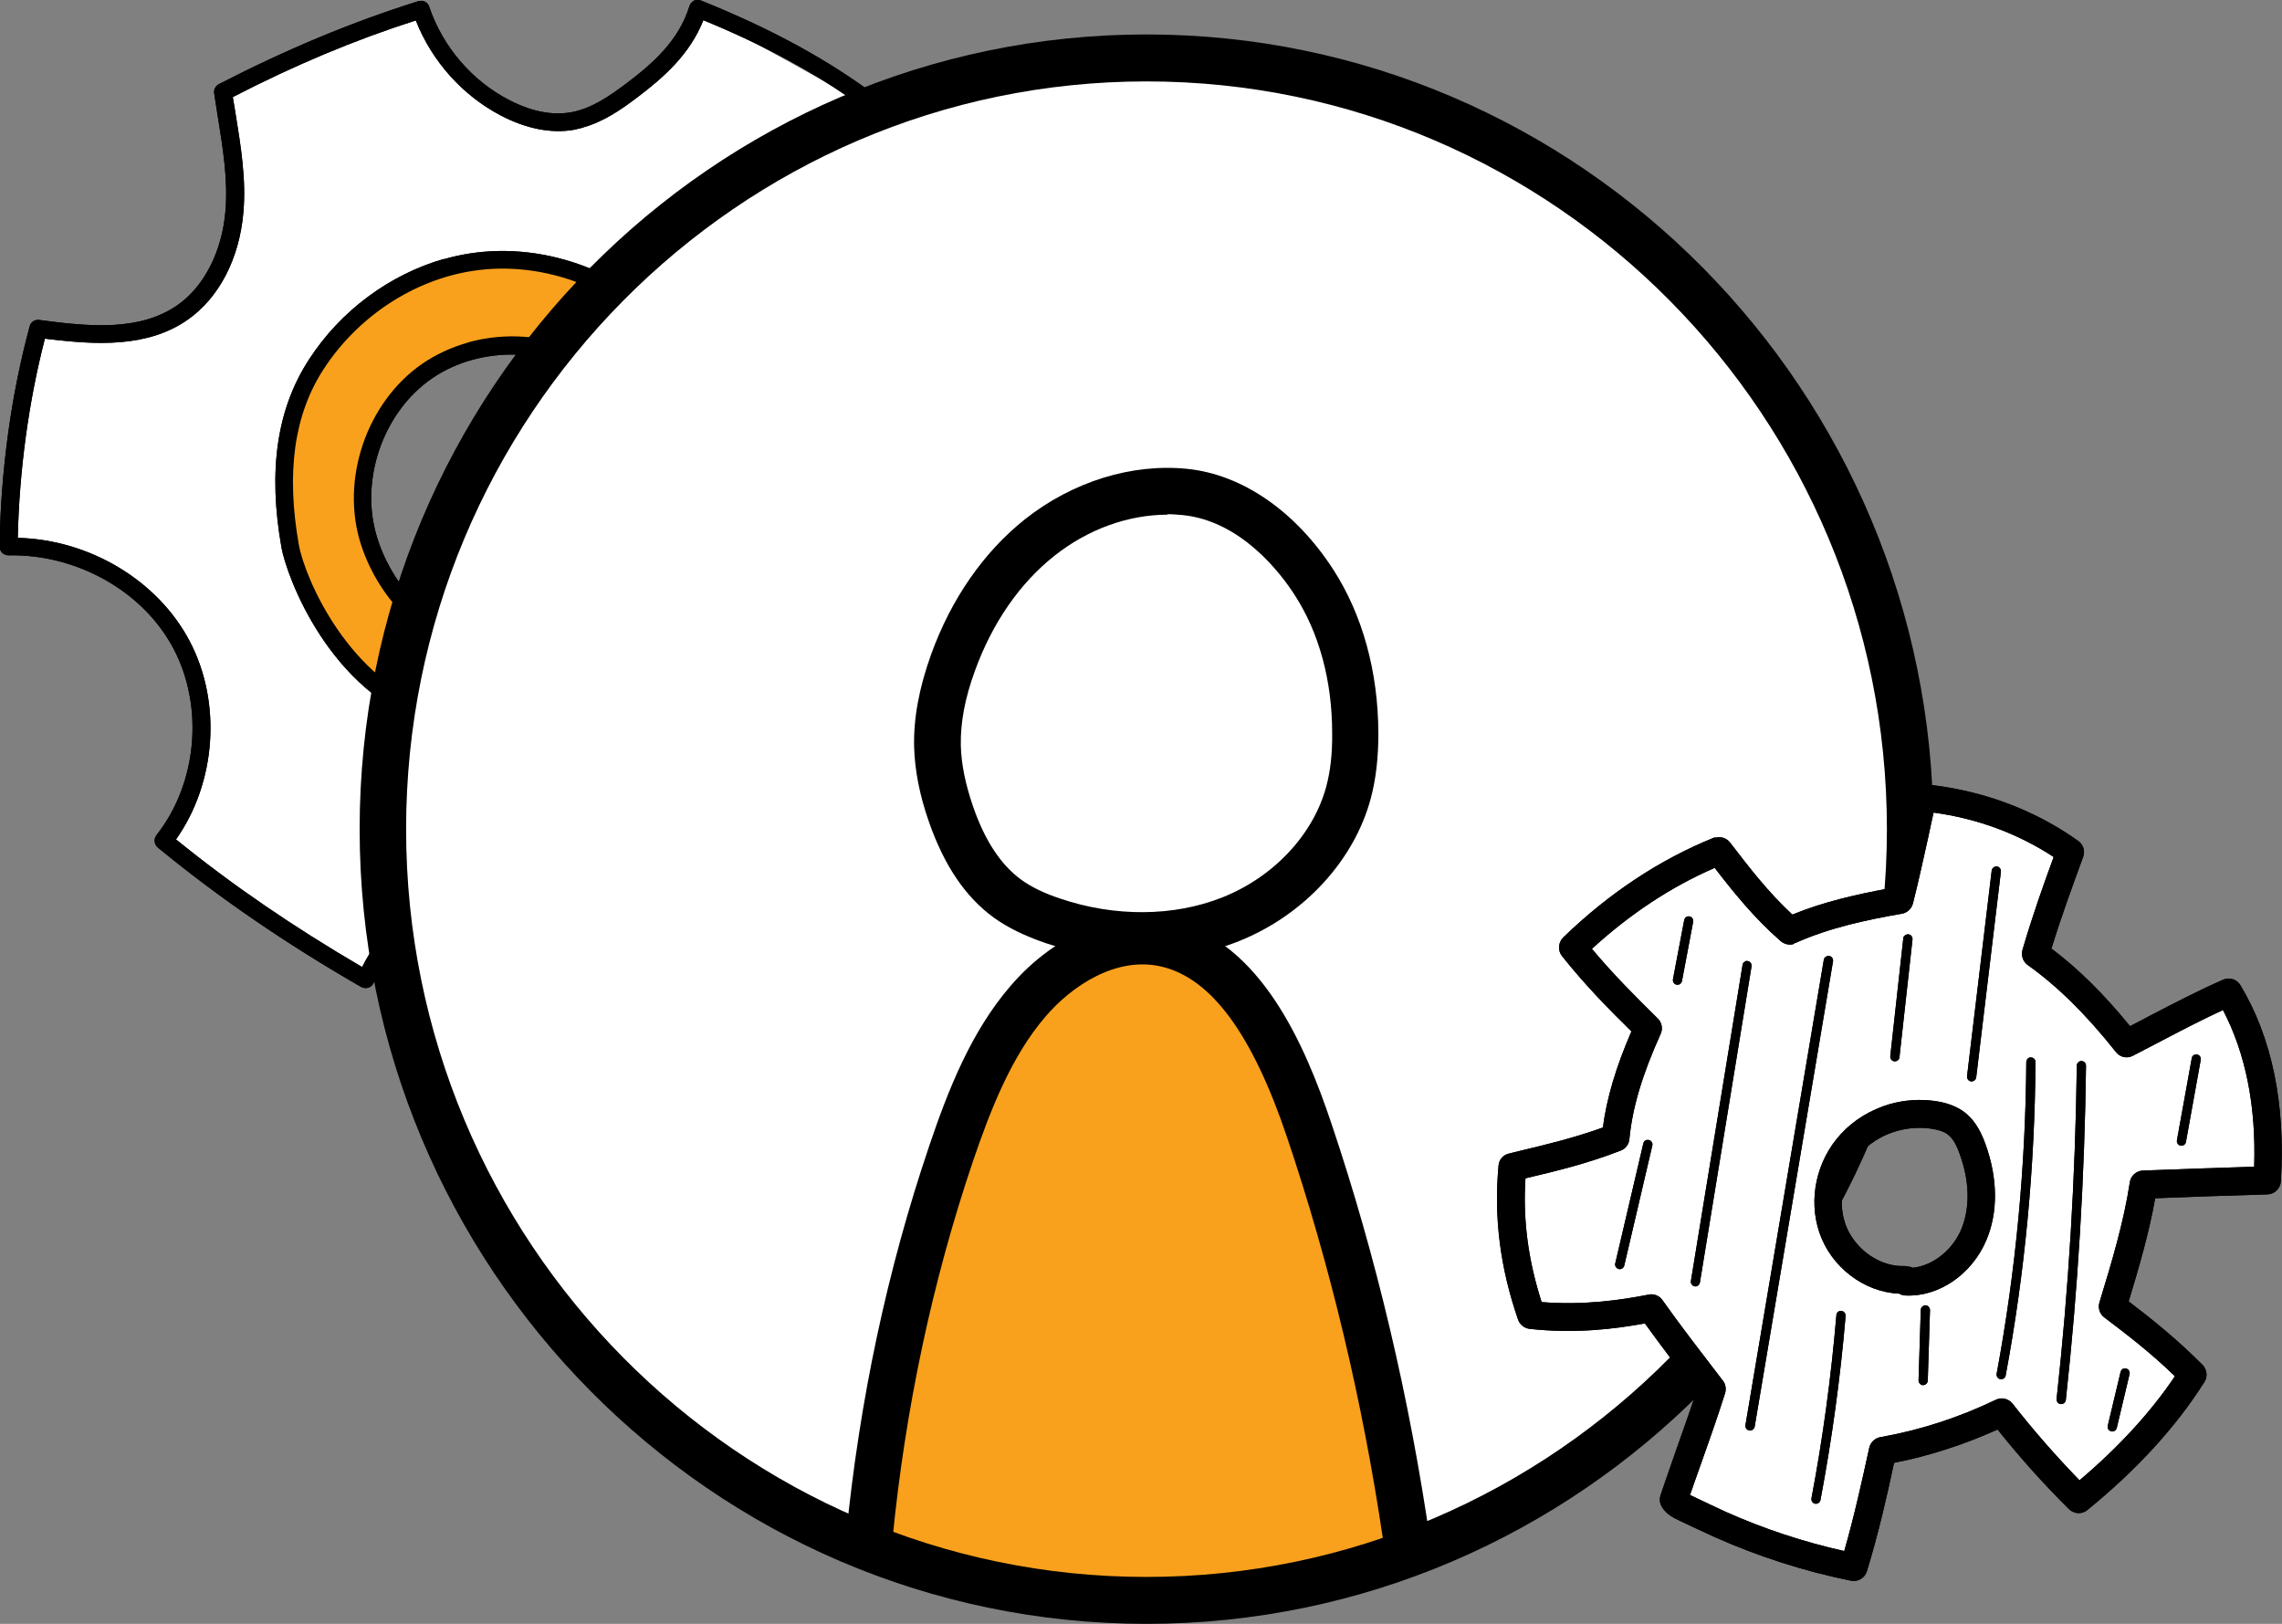
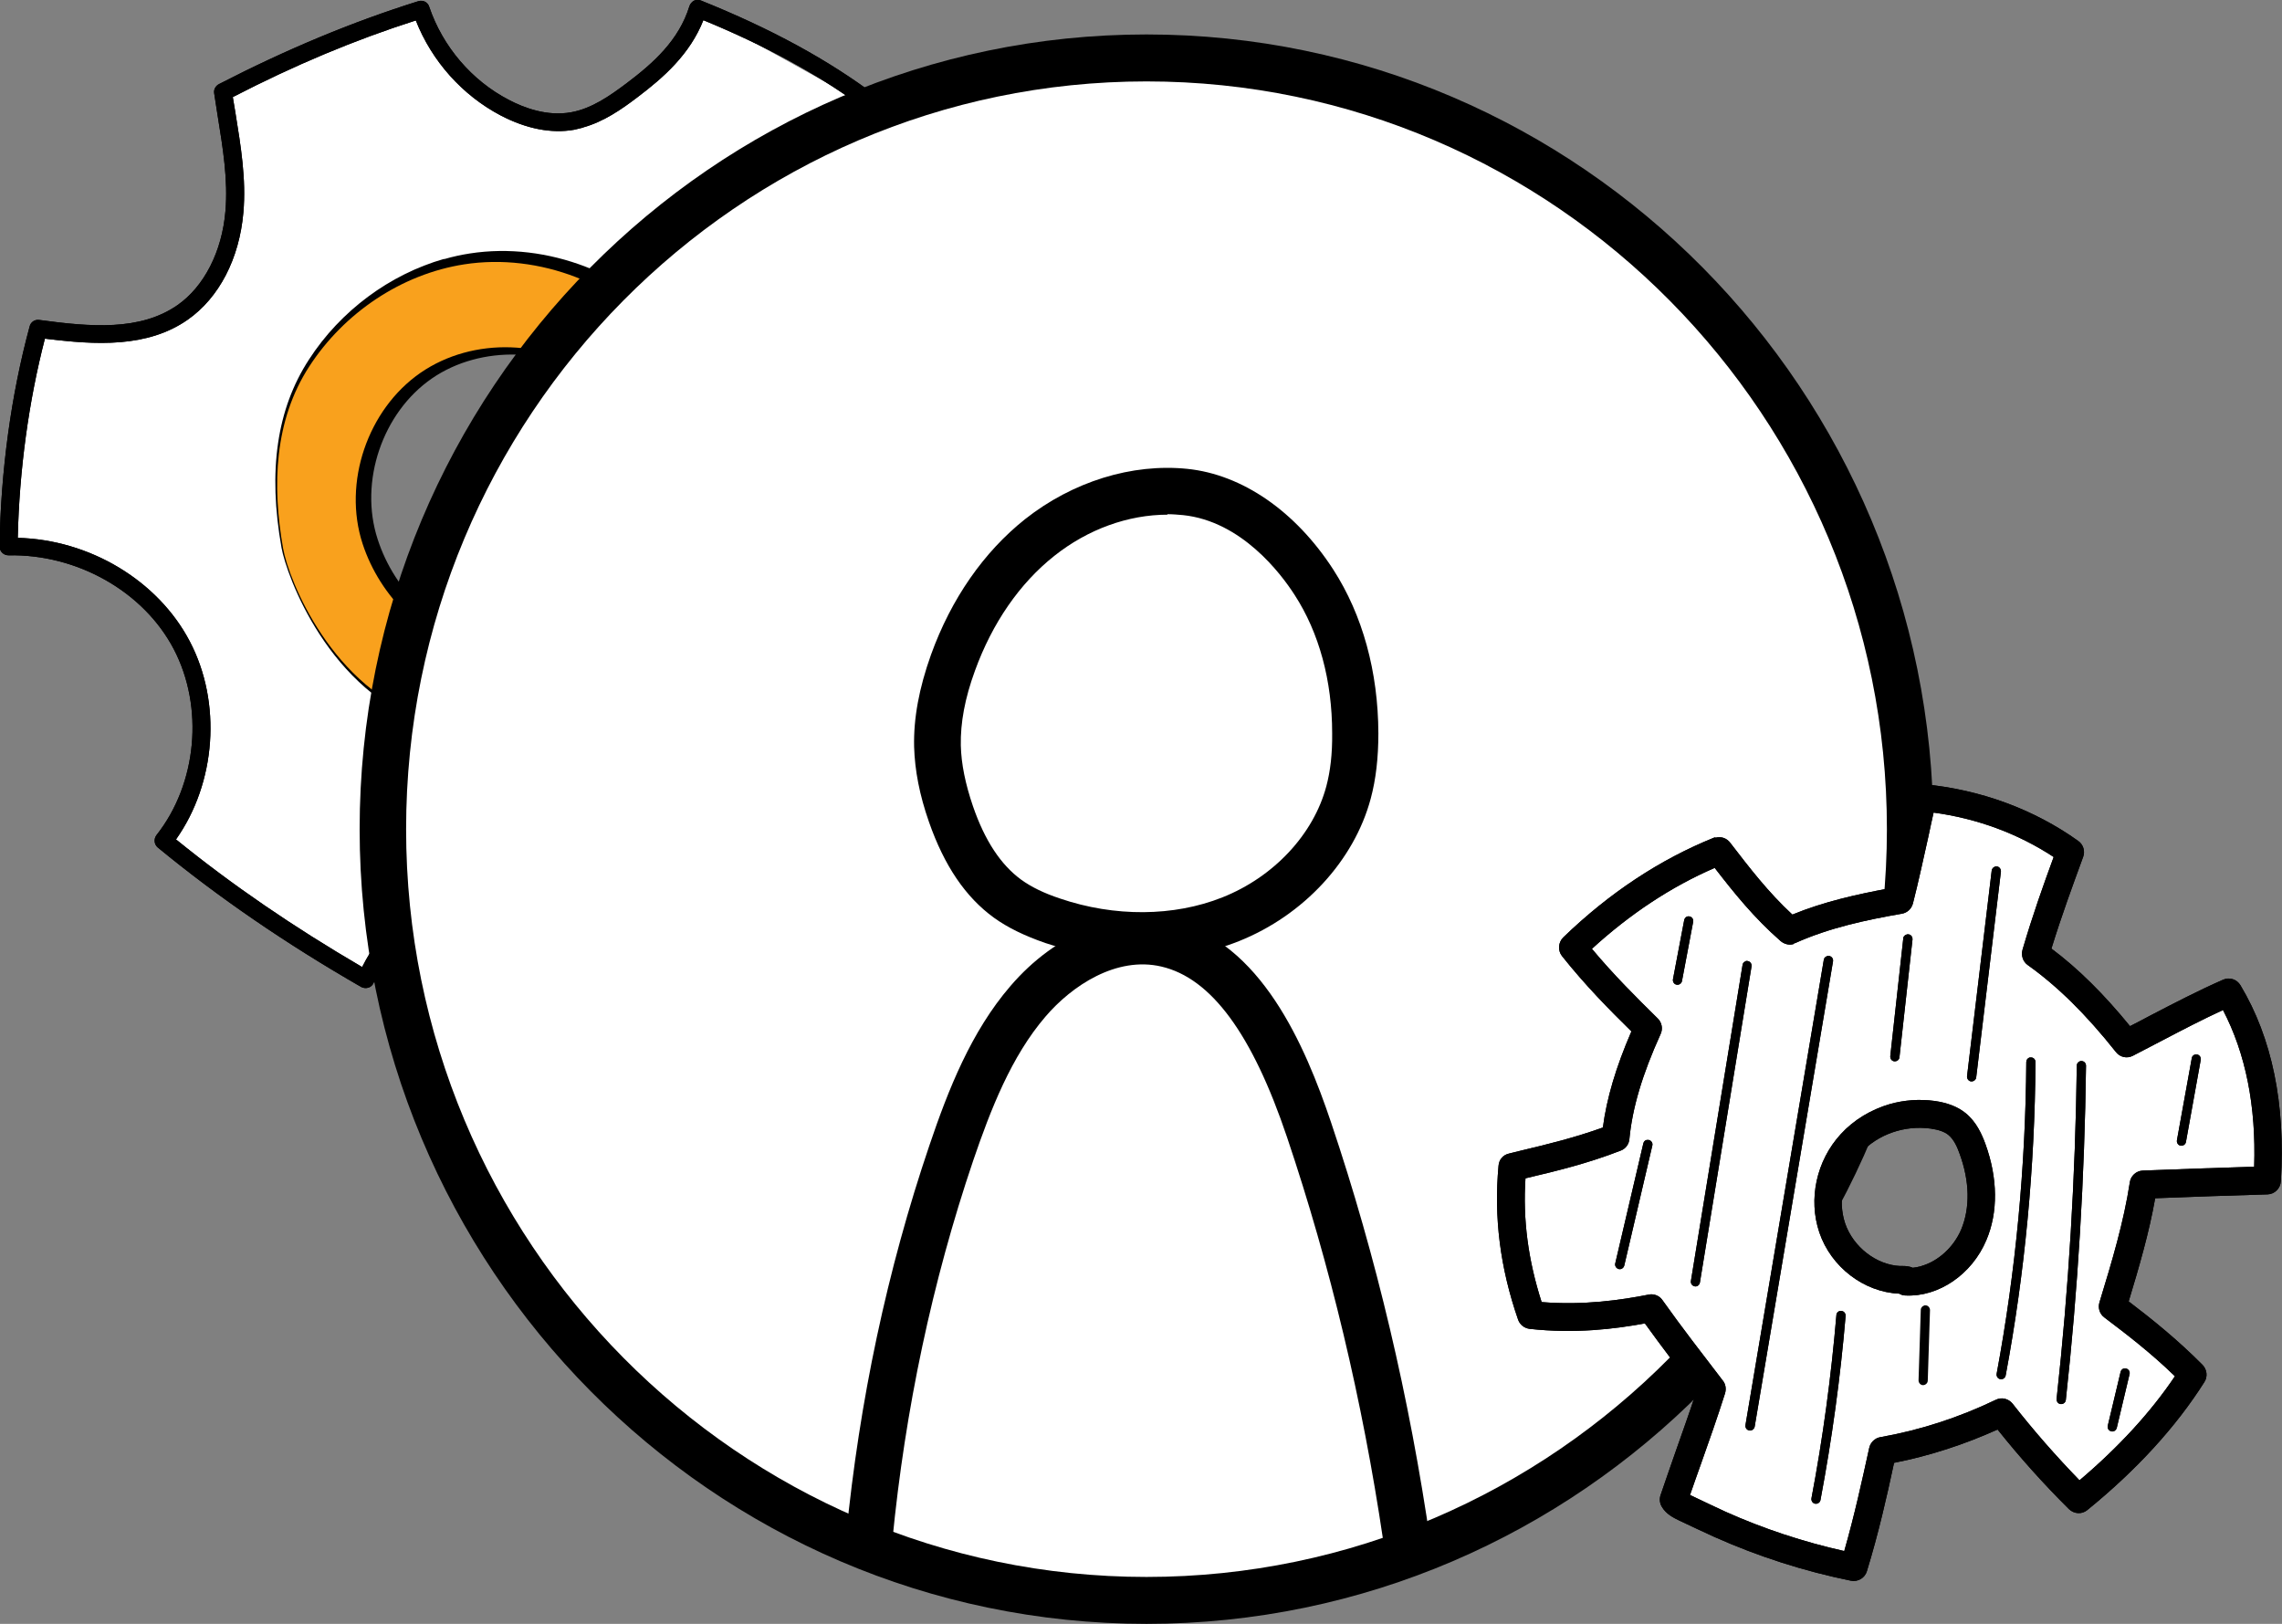
<svg xmlns="http://www.w3.org/2000/svg" width="52" height="37" viewBox="0 0 52 37" fill="none">
  <rect x="0" y="0" width="52" height="37" fill="#808080" stroke="none" />
  <g clip-path="url(#clip0_2063_10128)">
    <path d="M3.289 13.653C4.093 14.376 4.62 15.435 4.63 16.525C4.64 17.455 4.282 18.354 3.786 19.196C4.911 20.168 6.108 21.061 7.361 21.867C7.474 21.939 7.587 22.012 7.709 22.058C7.904 22.131 8.134 22.146 8.379 22.234C8.978 21.041 10.124 20.137 11.423 19.79C13.163 19.527 15.02 20.343 16.043 21.8C17.598 21.077 19.061 20.157 20.375 19.093C19.925 18.664 19.67 18.06 19.511 17.45C19.337 16.794 19.265 16.102 19.383 15.435C19.501 14.769 19.828 14.123 20.35 13.7C20.652 13.451 21.01 13.286 21.373 13.147C22.002 12.904 22.662 12.733 23.312 12.61C23.312 12.61 23.261 7.655 23.123 7.696C22.693 7.712 22.268 7.712 21.839 7.702C21.363 7.691 20.887 7.665 20.437 7.516C19.987 7.371 19.562 7.092 19.327 6.679C19.168 6.4 19.102 6.079 19.071 5.764C18.948 4.612 19.23 3.424 19.854 2.453C19.854 2.453 15.961 0.268 15.92 0.309C15.72 0.924 15.229 1.394 14.759 1.833C14.559 2.019 14.36 2.205 14.134 2.355C13.316 2.902 12.201 2.897 11.326 2.442C10.451 1.988 9.822 1.135 9.5 0.18C8.436 0.546 7.382 0.934 6.333 1.347C5.873 1.528 5.402 1.724 5.065 2.2C5.361 3.161 5.423 4.189 5.254 5.175C5.172 5.656 5.029 6.131 4.758 6.534C4.354 7.133 3.683 7.516 2.983 7.676C2.282 7.831 1.55 7.774 0.808 7.702C0.476 9.251 0.143 10.827 0.348 12.449C1.422 12.527 2.486 12.93 3.295 13.658L3.289 13.653ZM8.41 11.891C8.308 11.24 8.431 10.574 8.686 9.97C8.814 9.665 8.988 9.391 9.188 9.127C9.382 8.874 9.653 8.606 9.93 8.446C10.231 8.27 10.605 8.208 10.932 8.115C11.28 8.017 11.633 7.919 11.996 7.944C12.344 7.97 12.671 8.094 12.973 8.26C13.27 8.42 13.608 8.549 13.848 8.792C14.794 9.747 15.03 11.297 14.559 12.537C14.308 13.198 13.853 13.777 13.347 14.258C12.799 14.779 12.073 15.115 11.316 15.105C11.081 15.105 10.958 14.934 10.932 14.753C9.612 14.474 8.615 13.209 8.415 11.886L8.41 11.891Z" fill="white" />
    <path d="M9.746 16.397C10.907 16.769 12.252 16.66 13.178 16.288C14.785 15.637 15.777 14.439 16.248 12.755C16.718 11.07 16.335 9.159 15.225 7.816C14.115 6.472 12.293 5.759 10.58 6.023C9.147 6.245 7.838 7.129 7.045 8.353C6.252 9.577 6.196 11.055 6.451 12.496C6.579 13.225 7.572 15.699 9.746 16.397ZM9.577 8.498C10.779 7.666 12.508 7.728 13.659 8.632C13.997 8.9 14.294 9.231 14.473 9.629C14.657 10.022 14.723 10.461 14.739 10.9C14.769 11.959 14.473 13.054 13.787 13.855C13.102 14.656 11.997 15.121 10.969 14.904C9.69 14.64 8.656 13.597 8.262 12.388C7.807 10.993 8.38 9.329 9.577 8.498Z" fill="#F9A11D" />
    <path d="M9.541 0.026C9.643 -0.004 9.751 0.052 9.781 0.156C10.088 1.06 10.748 1.835 11.592 2.274C11.945 2.46 12.472 2.656 13.014 2.558C13.48 2.475 13.894 2.186 14.278 1.897C14.882 1.442 15.47 0.92 15.71 0.14C15.726 0.088 15.767 0.042 15.813 0.016C15.864 -0.01 15.92 -0.01 15.971 0.011C17.567 0.652 18.877 1.365 19.972 2.191C20.059 2.258 20.079 2.377 20.018 2.465C19.409 3.353 19.112 4.485 19.215 5.565C19.256 5.988 19.348 6.298 19.506 6.541C19.782 6.965 20.304 7.244 21.097 7.388C21.813 7.517 22.56 7.533 23.317 7.445C23.369 7.44 23.425 7.455 23.466 7.486C23.507 7.517 23.532 7.569 23.542 7.621C23.716 9.258 23.716 10.963 23.542 12.684C23.532 12.792 23.435 12.87 23.328 12.864C22.422 12.802 20.36 13.355 19.803 14.6C18.877 16.662 20.069 18.387 20.453 18.867C20.519 18.95 20.509 19.074 20.427 19.146C19.741 19.756 18.529 20.515 17.245 21.327C16.851 21.575 16.442 21.833 16.038 22.091C15.976 22.133 15.9 22.133 15.833 22.096C15.772 22.06 15.731 21.993 15.731 21.921C15.731 21.605 14.559 20.345 13.194 20.066C10.063 19.425 8.82 21.688 8.513 22.396C8.492 22.448 8.446 22.489 8.395 22.504C8.339 22.52 8.283 22.515 8.231 22.489C6.508 21.497 4.993 20.459 3.597 19.312C3.51 19.239 3.5 19.115 3.566 19.028C4.492 17.855 4.651 16.114 3.96 14.791C3.274 13.479 1.76 12.622 0.195 12.653C0.139 12.653 0.087 12.632 0.052 12.596C0.011 12.56 -0.01 12.503 -0.01 12.451C0.016 10.736 0.251 9.005 0.676 7.435C0.701 7.337 0.793 7.275 0.896 7.29C2.072 7.45 3.193 7.543 4.042 6.954C4.651 6.531 5.06 5.73 5.137 4.81C5.198 4.103 5.08 3.379 4.957 2.62C4.932 2.46 4.906 2.294 4.881 2.129C4.865 2.041 4.911 1.959 4.988 1.917C6.533 1.122 8.017 0.502 9.536 0.026H9.541ZM13.28 2.909C13.219 2.925 13.153 2.94 13.086 2.956C12.569 3.049 11.991 2.935 11.408 2.63C10.534 2.17 9.838 1.39 9.475 0.466C8.083 0.91 6.717 1.483 5.305 2.212C5.326 2.325 5.341 2.439 5.362 2.553C5.489 3.338 5.612 4.082 5.546 4.841C5.454 5.895 4.993 6.784 4.277 7.285C3.361 7.926 2.18 7.864 1.024 7.714C0.655 9.14 0.44 10.705 0.405 12.255C2.042 12.296 3.597 13.226 4.323 14.611C5.06 16.011 4.922 17.839 4.011 19.126C5.295 20.169 6.687 21.12 8.252 22.034C8.666 21.213 10.094 19.022 13.28 19.673C14.513 19.927 15.721 20.939 16.053 21.611C16.386 21.399 16.718 21.192 17.041 20.986C18.222 20.242 19.348 19.534 20.028 18.966C19.527 18.284 18.509 16.522 19.445 14.435C20.049 13.092 22.074 12.467 23.169 12.456C23.317 10.896 23.323 9.351 23.174 7.864C22.443 7.936 21.726 7.905 21.036 7.781C20.13 7.616 19.522 7.285 19.179 6.763C18.984 6.464 18.872 6.097 18.826 5.601C18.724 4.495 19 3.338 19.593 2.398C18.601 1.675 17.434 1.039 16.028 0.46C15.721 1.235 15.127 1.762 14.524 2.217C14.171 2.486 13.756 2.775 13.286 2.904L13.28 2.909Z" fill="black" />
    <path d="M10.651 7.806C11.761 7.491 13.014 7.702 13.94 8.431C14.329 8.736 14.631 9.108 14.815 9.5C14.989 9.872 15.081 10.316 15.096 10.849C15.132 12.032 14.769 13.158 14.094 13.943C13.321 14.842 12.14 15.281 11.081 15.059C9.781 14.79 8.661 13.747 8.226 12.409C7.75 10.936 8.349 9.17 9.618 8.291C9.935 8.074 10.283 7.914 10.646 7.811L10.651 7.806ZM12.344 14.61C12.886 14.454 13.398 14.134 13.787 13.674C14.396 12.967 14.723 11.939 14.692 10.859C14.677 10.384 14.595 9.991 14.447 9.671C14.288 9.335 14.027 9.015 13.69 8.751C12.615 7.904 10.963 7.852 9.843 8.622C8.712 9.402 8.18 10.978 8.605 12.285C8.994 13.489 9.996 14.424 11.157 14.666C11.546 14.749 11.95 14.723 12.339 14.615L12.344 14.61Z" fill="black" />
    <path d="M10.119 5.905C10.314 5.848 10.508 5.806 10.707 5.775C12.472 5.502 14.37 6.235 15.537 7.64C16.688 9.03 17.097 10.988 16.601 12.76C16.104 14.537 15.03 15.772 13.414 16.428C12.355 16.857 10.958 16.898 9.848 16.542C7.485 15.782 6.528 13.106 6.415 12.481C6.103 10.725 6.308 9.319 7.04 8.193C7.761 7.077 8.886 6.251 10.119 5.899V5.905ZM13.265 16.051C14.785 15.436 15.746 14.325 16.217 12.652C16.677 11.009 16.299 9.185 15.23 7.899C14.15 6.597 12.401 5.92 10.769 6.173C9.418 6.38 8.145 7.222 7.372 8.415C6.702 9.449 6.518 10.756 6.809 12.409C6.948 13.184 7.95 15.508 9.966 16.154C10.994 16.485 12.288 16.444 13.265 16.046V16.051Z" fill="black" />
    <path d="M9.746 16.397C10.907 16.769 12.252 16.66 13.178 16.288C14.785 15.637 15.777 14.439 16.248 12.755C16.718 11.07 16.335 9.159 15.225 7.816C14.115 6.472 12.293 5.759 10.58 6.023C9.147 6.245 7.838 7.129 7.045 8.353C6.252 9.577 6.196 11.055 6.451 12.496C6.579 13.225 7.572 15.699 9.746 16.397ZM9.577 8.498C10.779 7.666 12.508 7.728 13.659 8.632C13.997 8.9 14.294 9.231 14.473 9.629C14.657 10.022 14.723 10.461 14.739 10.9C14.769 11.959 14.473 13.054 13.787 13.855C13.102 14.656 11.997 15.121 10.969 14.904C9.69 14.64 8.656 13.597 8.262 12.388C7.807 10.993 8.38 9.329 9.577 8.498Z" fill="#F9A11D" />
    <path d="M9.541 0.026C9.643 -0.004 9.751 0.052 9.781 0.156C10.088 1.06 10.748 1.835 11.592 2.274C11.945 2.46 12.472 2.656 13.014 2.558C13.48 2.475 13.894 2.186 14.278 1.897C14.882 1.442 15.47 0.92 15.71 0.14C15.726 0.088 15.767 0.042 15.813 0.016C15.864 -0.01 15.92 -0.01 15.971 0.011C17.567 0.652 18.877 1.365 19.972 2.191C20.059 2.258 20.079 2.377 20.018 2.465C19.409 3.353 19.112 4.485 19.215 5.565C19.256 5.988 19.348 6.298 19.506 6.541C19.782 6.965 20.304 7.244 21.097 7.388C21.813 7.517 22.56 7.533 23.317 7.445C23.369 7.44 23.425 7.455 23.466 7.486C23.507 7.517 23.532 7.569 23.542 7.621C23.716 9.258 23.716 10.963 23.542 12.684C23.532 12.792 23.435 12.87 23.328 12.864C22.422 12.802 20.36 13.355 19.803 14.6C18.877 16.662 20.069 18.387 20.453 18.867C20.519 18.95 20.509 19.074 20.427 19.146C19.741 19.756 18.529 20.515 17.245 21.327C16.851 21.575 16.442 21.833 16.038 22.091C15.976 22.133 15.9 22.133 15.833 22.096C15.772 22.06 15.731 21.993 15.731 21.921C15.731 21.605 14.559 20.345 13.194 20.066C10.063 19.425 8.82 21.688 8.513 22.396C8.492 22.448 8.446 22.489 8.395 22.504C8.339 22.52 8.283 22.515 8.231 22.489C6.508 21.497 4.993 20.459 3.597 19.312C3.51 19.239 3.5 19.115 3.566 19.028C4.492 17.855 4.651 16.114 3.96 14.791C3.274 13.479 1.76 12.622 0.195 12.653C0.139 12.653 0.087 12.632 0.052 12.596C0.011 12.56 -0.01 12.503 -0.01 12.451C0.016 10.736 0.251 9.005 0.676 7.435C0.701 7.337 0.793 7.275 0.896 7.29C2.072 7.45 3.193 7.543 4.042 6.954C4.651 6.531 5.06 5.73 5.137 4.81C5.198 4.103 5.08 3.379 4.957 2.62C4.932 2.46 4.906 2.294 4.881 2.129C4.865 2.041 4.911 1.959 4.988 1.917C6.533 1.122 8.017 0.502 9.536 0.026H9.541ZM13.28 2.909C13.219 2.925 13.153 2.94 13.086 2.956C12.569 3.049 11.991 2.935 11.408 2.63C10.534 2.17 9.838 1.39 9.475 0.466C8.083 0.91 6.717 1.483 5.305 2.212C5.326 2.325 5.341 2.439 5.362 2.553C5.489 3.338 5.612 4.082 5.546 4.841C5.454 5.895 4.993 6.784 4.277 7.285C3.361 7.926 2.18 7.864 1.024 7.714C0.655 9.14 0.44 10.705 0.405 12.255C2.042 12.296 3.597 13.226 4.323 14.611C5.06 16.011 4.922 17.839 4.011 19.126C5.295 20.169 6.687 21.12 8.252 22.034C8.666 21.213 10.094 19.022 13.28 19.673C14.513 19.927 15.721 20.939 16.053 21.611C16.386 21.399 16.718 21.192 17.041 20.986C18.222 20.242 19.348 19.534 20.028 18.966C19.527 18.284 18.509 16.522 19.445 14.435C20.049 13.092 22.074 12.467 23.169 12.456C23.317 10.896 23.323 9.351 23.174 7.864C22.443 7.936 21.726 7.905 21.036 7.781C20.13 7.616 19.522 7.285 19.179 6.763C18.984 6.464 18.872 6.097 18.826 5.601C18.724 4.495 19 3.338 19.593 2.398C18.601 1.675 17.434 1.039 16.028 0.46C15.721 1.235 15.127 1.762 14.524 2.217C14.171 2.486 13.756 2.775 13.286 2.904L13.28 2.909Z" fill="black" />
-     <path d="M10.651 7.806C11.761 7.491 13.014 7.702 13.94 8.431C14.329 8.736 14.631 9.108 14.815 9.5C14.989 9.872 15.081 10.316 15.096 10.849C15.132 12.032 14.769 13.158 14.094 13.943C13.321 14.842 12.14 15.281 11.081 15.059C9.781 14.79 8.661 13.747 8.226 12.409C7.75 10.936 8.349 9.17 9.618 8.291C9.935 8.074 10.283 7.914 10.646 7.811L10.651 7.806ZM12.344 14.61C12.886 14.454 13.398 14.134 13.787 13.674C14.396 12.967 14.723 11.939 14.692 10.859C14.677 10.384 14.595 9.991 14.447 9.671C14.288 9.335 14.027 9.015 13.69 8.751C12.615 7.904 10.963 7.852 9.843 8.622C8.712 9.402 8.18 10.978 8.605 12.285C8.994 13.489 9.996 14.424 11.157 14.666C11.546 14.749 11.95 14.723 12.339 14.615L12.344 14.61Z" fill="black" />
-     <path d="M10.119 5.905C10.314 5.848 10.508 5.806 10.707 5.775C12.472 5.502 14.37 6.235 15.537 7.64C16.688 9.03 17.097 10.988 16.601 12.76C16.104 14.537 15.03 15.772 13.414 16.428C12.355 16.857 10.958 16.898 9.848 16.542C7.485 15.782 6.528 13.106 6.415 12.481C6.103 10.725 6.308 9.319 7.04 8.193C7.761 7.077 8.886 6.251 10.119 5.899V5.905ZM13.265 16.051C14.785 15.436 15.746 14.325 16.217 12.652C16.677 11.009 16.299 9.185 15.23 7.899C14.15 6.597 12.401 5.92 10.769 6.173C9.418 6.38 8.145 7.222 7.372 8.415C6.702 9.449 6.518 10.756 6.809 12.409C6.948 13.184 7.95 15.508 9.966 16.154C10.994 16.485 12.288 16.444 13.265 16.046V16.051Z" fill="black" />
    <path d="M26.243 36.727C35.933 36.727 43.789 28.698 43.789 18.795C43.789 8.892 35.933 0.863 26.243 0.863C16.552 0.863 8.696 8.892 8.696 18.795C8.696 28.698 16.552 36.727 26.243 36.727Z" fill="white" />
-     <path d="M26.611 36.392C27.875 36.392 29.118 36.232 30.335 35.891C30.827 35.751 31.312 35.591 31.783 35.39C31.256 31.944 30.458 28.565 29.415 25.264C28.924 23.714 28.151 21.958 26.581 21.596C25.532 21.353 24.417 21.865 23.67 22.65C22.923 23.435 22.478 24.458 22.094 25.476C20.923 28.55 20.155 31.773 19.787 35.049C21.936 35.891 24.33 36.392 26.616 36.397L26.611 36.392Z" fill="#F9A11D" />
    <path d="M32.008 35.821C31.808 35.821 31.619 35.708 31.527 35.511C31.466 35.372 31.466 35.222 31.517 35.088C31.046 31.911 30.31 28.826 29.328 25.913C28.535 23.557 27.598 22.286 26.463 22.023C25.44 21.785 24.427 22.457 23.823 23.164C23.046 24.068 22.575 25.277 22.176 26.445C21.245 29.193 20.626 32.107 20.334 35.103C20.304 35.398 20.043 35.61 19.756 35.584C19.465 35.553 19.255 35.294 19.28 35C19.582 31.921 20.217 28.93 21.178 26.099C21.608 24.828 22.13 23.505 23.025 22.467C24.053 21.268 25.465 20.695 26.703 20.984C28.729 21.454 29.742 23.826 30.33 25.572C31.358 28.62 32.121 31.854 32.601 35.181C32.637 35.413 32.514 35.641 32.305 35.739L32.233 35.775C32.161 35.806 32.085 35.821 32.013 35.821H32.008Z" fill="black" />
    <path d="M26.023 21.852C25.286 21.852 24.539 21.729 23.818 21.486C23.342 21.32 22.969 21.14 22.651 20.912C22.002 20.442 21.516 19.724 21.168 18.727C20.953 18.112 20.846 17.554 20.83 17.017C20.815 16.366 20.943 15.679 21.214 14.92C21.674 13.643 22.416 12.579 23.357 11.83C24.442 10.973 25.793 10.554 27.056 10.683C28.309 10.812 29.522 11.649 30.381 12.977C31.051 14.015 31.404 15.307 31.409 16.707C31.409 17.27 31.353 17.756 31.235 18.195C30.857 19.61 29.706 20.855 28.233 21.444C27.547 21.718 26.79 21.852 26.012 21.852H26.023ZM26.606 11.727C25.711 11.727 24.79 12.057 24.023 12.667C23.235 13.292 22.611 14.196 22.217 15.281C21.986 15.912 21.884 16.469 21.894 16.986C21.905 17.41 21.997 17.859 22.171 18.37C22.442 19.156 22.805 19.703 23.27 20.044C23.501 20.21 23.782 20.349 24.155 20.473C25.399 20.897 26.749 20.887 27.854 20.447C29.026 19.982 29.931 19.011 30.223 17.916C30.315 17.57 30.361 17.177 30.356 16.707C30.356 15.508 30.059 14.418 29.501 13.556C29.179 13.055 28.284 11.877 26.959 11.737C26.841 11.727 26.724 11.716 26.601 11.716L26.606 11.727Z" fill="black" />
    <path d="M26.125 37C16.237 37 8.195 28.879 8.195 18.893C8.195 8.906 16.242 0.785 26.125 0.785C36.009 0.785 44.056 8.906 44.056 18.893C44.056 28.879 36.014 37 26.125 37ZM26.125 1.855C16.82 1.855 9.254 9.501 9.254 18.893C9.254 28.285 16.825 35.931 26.125 35.931C35.426 35.931 42.997 28.285 42.997 18.893C42.997 9.501 35.431 1.855 26.125 1.855Z" fill="black" />
    <path d="M37.671 29.799L38.945 31.813L38.101 34.19L42.203 35.611C42.444 34.758 42.684 33.906 42.925 33.053C42.94 33.007 42.95 32.96 42.981 32.924C43.022 32.878 43.088 32.857 43.15 32.842C43.917 32.635 44.69 32.433 45.457 32.232C46.035 32.847 46.593 33.425 47.186 33.968C47.232 34.009 47.288 34.056 47.35 34.056C47.411 34.056 47.462 34.004 47.508 33.957C48.265 33.151 49.023 32.34 49.78 31.534C49.8 31.514 49.821 31.493 49.831 31.462C49.851 31.395 49.8 31.323 49.749 31.271C49.237 30.759 48.67 30.3 48.056 29.912C48.255 29.034 48.49 28.202 48.772 27.391C48.838 27.195 48.92 26.988 49.094 26.875C49.237 26.782 49.422 26.776 49.59 26.776C50.281 26.776 50.972 26.802 51.662 26.859C51.841 25.438 51.544 23.961 50.823 22.731C50.741 22.643 48.465 23.656 48.465 23.656L46.362 21.584L46.976 19.384L43.84 18.211L43.042 20.582L40.643 21.212L39.139 19.373L35.922 21.621L37.379 23.527L36.679 25.976L34.32 26.854L35.067 29.835L37.671 29.788V29.799ZM41.467 27.515C41.41 27.417 41.446 27.184 41.462 27.081C41.472 26.988 41.487 26.9 41.513 26.813C41.564 26.647 41.646 26.482 41.733 26.332C41.922 26.022 42.157 25.769 42.449 25.557C42.567 25.469 42.7 25.397 42.828 25.335C42.945 25.278 43.053 25.237 43.181 25.216C43.257 25.201 43.344 25.206 43.421 25.185C43.206 25.242 43.441 25.175 43.528 25.175C43.922 25.175 44.367 25.376 44.639 25.66C44.802 25.831 44.961 26.032 45.038 26.26C45.104 26.466 45.109 26.699 45.084 26.916C45.043 27.226 44.991 27.536 44.889 27.83C44.777 28.161 44.618 28.517 44.352 28.755C44.086 28.998 43.759 29.117 43.431 29.086C43.324 29.179 43.186 29.235 43.053 29.225C42.807 29.204 42.587 29.153 42.383 29.008C42.178 28.869 42.029 28.719 41.881 28.523C41.835 28.461 41.794 28.399 41.753 28.331C41.733 28.29 41.712 28.254 41.692 28.213C41.666 28.151 41.636 28.084 41.61 28.021L41.625 28.063C41.646 28.12 41.646 28.12 41.625 28.073C41.595 28.011 41.569 27.944 41.544 27.882C41.533 27.851 41.518 27.815 41.513 27.784C41.492 27.701 41.472 27.608 41.472 27.52L41.467 27.515Z" fill="white" />
    <path d="M47.401 24.176C47.401 24.176 47.421 24.176 47.431 24.176C47.488 24.176 47.534 24.222 47.534 24.284C47.503 26.816 47.35 29.378 47.074 31.899C47.068 31.956 47.017 31.997 46.956 31.992C46.9 31.987 46.859 31.935 46.864 31.873C47.14 29.363 47.293 26.805 47.324 24.279C47.324 24.233 47.355 24.191 47.401 24.181V24.176Z" fill="black" />
    <path d="M46.25 24.094C46.25 24.094 46.27 24.094 46.281 24.094C46.337 24.094 46.383 24.14 46.383 24.202C46.367 26.594 46.142 28.996 45.703 31.342C45.692 31.399 45.636 31.435 45.58 31.424C45.523 31.414 45.488 31.357 45.498 31.3C45.933 28.965 46.158 26.573 46.173 24.197C46.173 24.151 46.204 24.109 46.25 24.094Z" fill="black" />
    <path d="M45.462 19.742C45.462 19.742 45.488 19.742 45.503 19.742C45.559 19.747 45.6 19.804 45.595 19.861L45.032 24.547C45.027 24.604 44.971 24.645 44.915 24.64C44.858 24.634 44.818 24.578 44.823 24.521L45.385 19.835C45.391 19.794 45.421 19.758 45.462 19.747V19.742Z" fill="black" />
    <path d="M43.447 21.289C43.447 21.289 43.473 21.289 43.488 21.289C43.544 21.294 43.585 21.346 43.58 21.408L43.283 24.089C43.278 24.146 43.227 24.187 43.166 24.182C43.109 24.177 43.069 24.125 43.074 24.063L43.37 21.382C43.37 21.336 43.406 21.305 43.447 21.294V21.289Z" fill="black" />
-     <path d="M43.846 29.742C43.846 29.742 43.866 29.742 43.876 29.742C43.933 29.742 43.979 29.794 43.979 29.851L43.928 31.457C43.928 31.514 43.876 31.561 43.82 31.561C43.764 31.561 43.718 31.509 43.718 31.452L43.769 29.846C43.769 29.799 43.805 29.758 43.846 29.747V29.742Z" fill="black" />
    <path d="M41.923 29.871C41.923 29.871 41.948 29.871 41.959 29.871C42.015 29.871 42.061 29.928 42.056 29.985C41.938 31.385 41.744 32.795 41.483 34.18C41.472 34.236 41.416 34.273 41.36 34.262C41.304 34.252 41.268 34.195 41.278 34.138C41.539 32.764 41.728 31.359 41.846 29.964C41.846 29.918 41.882 29.881 41.923 29.871Z" fill="black" />
    <path d="M41.636 21.781C41.636 21.781 41.667 21.781 41.682 21.781C41.738 21.792 41.779 21.843 41.769 21.905L39.984 32.506C39.974 32.563 39.917 32.604 39.861 32.594C39.805 32.584 39.764 32.532 39.774 32.47L41.559 21.869C41.565 21.828 41.595 21.797 41.636 21.786V21.781Z" fill="black" />
    <path d="M39.779 21.897C39.779 21.897 39.81 21.892 39.825 21.897C39.881 21.907 39.922 21.959 39.912 22.021L38.736 29.222C38.725 29.279 38.674 29.321 38.618 29.31C38.562 29.3 38.521 29.248 38.531 29.186L39.708 21.985C39.713 21.943 39.743 21.912 39.784 21.902L39.779 21.897Z" fill="black" />
    <path d="M37.523 25.975C37.523 25.975 37.559 25.97 37.575 25.975C37.631 25.991 37.667 26.047 37.651 26.104L37.012 28.837C36.997 28.894 36.94 28.93 36.884 28.915C36.828 28.899 36.792 28.842 36.807 28.785L37.447 26.052C37.457 26.011 37.483 25.985 37.518 25.975H37.523Z" fill="black" />
    <path d="M38.454 20.881C38.454 20.881 38.485 20.876 38.5 20.881C38.557 20.892 38.593 20.948 38.582 21.005L38.327 22.354C38.316 22.41 38.26 22.447 38.204 22.436C38.147 22.426 38.112 22.369 38.122 22.312L38.378 20.964C38.388 20.922 38.413 20.892 38.454 20.881Z" fill="black" />
    <path d="M50.021 24.027C50.021 24.027 50.051 24.027 50.067 24.027C50.123 24.038 50.159 24.095 50.148 24.151L49.811 26.021C49.801 26.078 49.744 26.114 49.688 26.104C49.632 26.094 49.596 26.037 49.606 25.98L49.944 24.11C49.949 24.069 49.98 24.038 50.021 24.027Z" fill="black" />
    <path d="M48.398 31.182C48.398 31.182 48.434 31.177 48.449 31.182C48.506 31.198 48.541 31.254 48.526 31.311L48.235 32.535C48.219 32.592 48.163 32.629 48.107 32.613C48.05 32.597 48.015 32.541 48.03 32.484L48.322 31.259C48.332 31.223 48.357 31.192 48.393 31.182H48.398Z" fill="black" />
    <path d="M39.093 19.088C39.216 19.052 39.349 19.098 39.426 19.202C39.871 19.78 40.291 20.328 40.843 20.839C41.559 20.545 42.306 20.38 43.027 20.245C43.13 19.822 43.227 19.388 43.324 18.933C43.38 18.669 43.442 18.396 43.508 18.111C43.544 17.956 43.687 17.853 43.846 17.869C45.13 17.993 46.342 18.437 47.355 19.16C47.473 19.243 47.519 19.393 47.468 19.527C47.232 20.173 46.987 20.834 46.746 21.614C47.355 22.069 47.943 22.653 48.537 23.381C48.69 23.303 48.839 23.226 48.992 23.143C49.519 22.87 50.061 22.585 50.66 22.322C50.803 22.26 50.972 22.312 51.054 22.451C51.775 23.655 52.082 25.158 51.974 26.915C51.964 27.08 51.831 27.209 51.673 27.214C50.834 27.24 49.99 27.266 49.11 27.302C48.972 28.087 48.747 28.857 48.506 29.653C49.028 30.05 49.616 30.521 50.189 31.099C50.291 31.203 50.312 31.368 50.23 31.492C49.586 32.51 48.69 33.491 47.565 34.406C47.442 34.509 47.263 34.499 47.145 34.385C46.572 33.817 46.025 33.207 45.519 32.572C44.761 32.913 43.974 33.171 43.16 33.331C42.992 34.116 42.807 34.932 42.541 35.8C42.495 35.955 42.337 36.048 42.178 36.017C41.109 35.8 40.065 35.465 39.068 35.02C38.802 34.901 38.536 34.772 38.27 34.648C38.132 34.581 37.963 34.499 37.866 34.328C37.82 34.251 37.809 34.152 37.84 34.065C37.948 33.739 38.065 33.419 38.178 33.088C38.331 32.649 38.495 32.2 38.654 31.709C38.26 31.203 37.861 30.681 37.482 30.154C36.786 30.283 35.886 30.392 34.853 30.278C34.735 30.262 34.633 30.185 34.592 30.066C34.182 28.883 34.039 27.736 34.147 26.563C34.157 26.429 34.244 26.315 34.387 26.284L34.658 26.217C35.262 26.073 35.881 25.923 36.525 25.69C36.612 25.024 36.822 24.316 37.175 23.5C36.653 22.988 36.121 22.446 35.594 21.785C35.492 21.655 35.507 21.47 35.625 21.356C36.674 20.343 37.825 19.584 39.053 19.088C39.063 19.088 39.073 19.083 39.083 19.078L39.093 19.088ZM40.869 21.511C40.766 21.542 40.659 21.511 40.577 21.444C39.968 20.912 39.508 20.338 39.073 19.775C38.081 20.204 37.144 20.824 36.275 21.619C36.771 22.213 37.277 22.715 37.774 23.205C37.871 23.298 37.896 23.443 37.84 23.562C37.421 24.487 37.196 25.246 37.129 25.954C37.119 26.073 37.042 26.176 36.93 26.217C36.188 26.506 35.487 26.677 34.807 26.837L34.761 26.848C34.699 27.788 34.822 28.712 35.129 29.668C36.091 29.746 36.935 29.622 37.569 29.498C37.687 29.472 37.815 29.524 37.881 29.622C38.321 30.242 38.797 30.856 39.257 31.456C39.324 31.538 39.339 31.647 39.308 31.75C39.129 32.313 38.95 32.82 38.776 33.31C38.684 33.563 38.597 33.817 38.51 34.065L38.546 34.08C38.807 34.204 39.063 34.328 39.324 34.447C40.188 34.834 41.099 35.134 42.025 35.341C42.26 34.519 42.429 33.744 42.593 32.995C42.618 32.871 42.72 32.768 42.843 32.747C43.754 32.587 44.639 32.298 45.478 31.895C45.611 31.828 45.769 31.869 45.861 31.983C46.337 32.592 46.849 33.176 47.386 33.729C48.276 32.975 49.008 32.179 49.56 31.358C49.013 30.825 48.445 30.392 47.954 30.02C47.846 29.942 47.8 29.802 47.841 29.673C48.128 28.733 48.394 27.845 48.532 26.941C48.552 26.791 48.68 26.677 48.828 26.672C49.703 26.636 50.537 26.61 51.366 26.584C51.412 25.2 51.171 24.001 50.655 23.014C50.174 23.236 49.718 23.474 49.284 23.701C49.053 23.82 48.828 23.939 48.598 24.058C48.465 24.125 48.307 24.089 48.215 23.97C47.539 23.117 46.885 22.472 46.209 21.991C46.097 21.914 46.051 21.774 46.087 21.64C46.322 20.839 46.562 20.168 46.797 19.527C45.989 18.995 45.053 18.649 44.061 18.515C44.02 18.701 43.979 18.881 43.943 19.057C43.825 19.584 43.718 20.085 43.59 20.586C43.559 20.705 43.462 20.798 43.339 20.819C42.536 20.958 41.687 21.139 40.915 21.485C40.899 21.49 40.889 21.495 40.874 21.5L40.869 21.511Z" fill="black" />
    <path d="M43.063 25.157C43.391 25.064 43.738 25.039 44.081 25.085C44.378 25.126 44.613 25.219 44.792 25.364C45.038 25.566 45.161 25.845 45.242 26.067C45.524 26.842 45.534 27.622 45.263 28.257C44.935 29.037 44.178 29.554 43.421 29.518C43.37 29.518 43.319 29.502 43.278 29.476H43.273C42.47 29.44 41.723 28.867 41.457 28.081C41.201 27.322 41.39 26.444 41.948 25.839C42.245 25.514 42.639 25.281 43.063 25.157ZM43.785 28.846C44.163 28.738 44.516 28.422 44.69 28.014C44.895 27.523 44.884 26.914 44.654 26.289C44.603 26.144 44.526 25.963 44.398 25.86C44.311 25.788 44.178 25.741 43.994 25.715C43.401 25.633 42.792 25.845 42.403 26.268C42.009 26.697 41.866 27.343 42.045 27.875C42.229 28.412 42.756 28.82 43.293 28.846H43.355C43.406 28.846 43.498 28.846 43.585 28.887C43.646 28.882 43.713 28.867 43.774 28.851L43.785 28.846Z" fill="black" />
    <path d="M47.401 24.176C47.401 24.176 47.421 24.176 47.431 24.176C47.488 24.176 47.534 24.222 47.534 24.284C47.503 26.816 47.35 29.378 47.074 31.899C47.068 31.956 47.017 31.997 46.956 31.992C46.9 31.987 46.859 31.935 46.864 31.873C47.14 29.363 47.293 26.805 47.324 24.279C47.324 24.233 47.355 24.191 47.401 24.181V24.176Z" fill="black" />
    <path d="M46.25 24.094C46.25 24.094 46.27 24.094 46.281 24.094C46.337 24.094 46.383 24.14 46.383 24.202C46.367 26.594 46.142 28.996 45.703 31.342C45.692 31.399 45.636 31.435 45.58 31.424C45.523 31.414 45.488 31.357 45.498 31.3C45.933 28.965 46.158 26.573 46.173 24.197C46.173 24.151 46.204 24.109 46.25 24.094Z" fill="black" />
    <path d="M45.462 19.742C45.462 19.742 45.488 19.742 45.503 19.742C45.559 19.747 45.6 19.804 45.595 19.861L45.032 24.547C45.027 24.604 44.971 24.645 44.915 24.64C44.858 24.634 44.818 24.578 44.823 24.521L45.385 19.835C45.391 19.794 45.421 19.758 45.462 19.747V19.742Z" fill="black" />
    <path d="M43.447 21.289C43.447 21.289 43.473 21.289 43.488 21.289C43.544 21.294 43.585 21.346 43.58 21.408L43.283 24.089C43.278 24.146 43.227 24.187 43.166 24.182C43.109 24.177 43.069 24.125 43.074 24.063L43.37 21.382C43.37 21.336 43.406 21.305 43.447 21.294V21.289Z" fill="black" />
    <path d="M43.846 29.742C43.846 29.742 43.866 29.742 43.876 29.742C43.933 29.742 43.979 29.794 43.979 29.851L43.928 31.457C43.928 31.514 43.876 31.561 43.82 31.561C43.764 31.561 43.718 31.509 43.718 31.452L43.769 29.846C43.769 29.799 43.805 29.758 43.846 29.747V29.742Z" fill="black" />
    <path d="M41.923 29.871C41.923 29.871 41.948 29.871 41.959 29.871C42.015 29.871 42.061 29.928 42.056 29.985C41.938 31.385 41.744 32.795 41.483 34.18C41.472 34.236 41.416 34.273 41.36 34.262C41.304 34.252 41.268 34.195 41.278 34.138C41.539 32.764 41.728 31.359 41.846 29.964C41.846 29.918 41.882 29.881 41.923 29.871Z" fill="black" />
    <path d="M41.636 21.781C41.636 21.781 41.667 21.781 41.682 21.781C41.738 21.792 41.779 21.843 41.769 21.905L39.984 32.506C39.974 32.563 39.917 32.604 39.861 32.594C39.805 32.584 39.764 32.532 39.774 32.47L41.559 21.869C41.565 21.828 41.595 21.797 41.636 21.786V21.781Z" fill="black" />
    <path d="M39.779 21.897C39.779 21.897 39.81 21.892 39.825 21.897C39.881 21.907 39.922 21.959 39.912 22.021L38.736 29.222C38.725 29.279 38.674 29.321 38.618 29.31C38.562 29.3 38.521 29.248 38.531 29.186L39.708 21.985C39.713 21.943 39.743 21.912 39.784 21.902L39.779 21.897Z" fill="black" />
    <path d="M37.523 25.975C37.523 25.975 37.559 25.97 37.575 25.975C37.631 25.991 37.667 26.047 37.651 26.104L37.012 28.837C36.997 28.894 36.94 28.93 36.884 28.915C36.828 28.899 36.792 28.842 36.807 28.785L37.447 26.052C37.457 26.011 37.483 25.985 37.518 25.975H37.523Z" fill="black" />
    <path d="M38.454 20.881C38.454 20.881 38.485 20.876 38.5 20.881C38.557 20.892 38.593 20.948 38.582 21.005L38.327 22.354C38.316 22.41 38.26 22.447 38.204 22.436C38.147 22.426 38.112 22.369 38.122 22.312L38.378 20.964C38.388 20.922 38.413 20.892 38.454 20.881Z" fill="black" />
    <path d="M50.021 24.027C50.021 24.027 50.051 24.027 50.067 24.027C50.123 24.038 50.159 24.095 50.148 24.151L49.811 26.021C49.801 26.078 49.744 26.114 49.688 26.104C49.632 26.094 49.596 26.037 49.606 25.98L49.944 24.11C49.949 24.069 49.98 24.038 50.021 24.027Z" fill="black" />
    <path d="M48.398 31.182C48.398 31.182 48.434 31.177 48.449 31.182C48.506 31.198 48.541 31.254 48.526 31.311L48.235 32.535C48.219 32.592 48.163 32.629 48.107 32.613C48.05 32.597 48.015 32.541 48.03 32.484L48.322 31.259C48.332 31.223 48.357 31.192 48.393 31.182H48.398Z" fill="black" />
    <path d="M39.093 19.088C39.216 19.052 39.349 19.098 39.426 19.202C39.871 19.78 40.291 20.328 40.843 20.839C41.559 20.545 42.306 20.38 43.027 20.245C43.13 19.822 43.227 19.388 43.324 18.933C43.38 18.669 43.442 18.396 43.508 18.111C43.544 17.956 43.687 17.853 43.846 17.869C45.13 17.993 46.342 18.437 47.355 19.16C47.473 19.243 47.519 19.393 47.468 19.527C47.232 20.173 46.987 20.834 46.746 21.614C47.355 22.069 47.943 22.653 48.537 23.381C48.69 23.303 48.839 23.226 48.992 23.143C49.519 22.87 50.061 22.585 50.66 22.322C50.803 22.26 50.972 22.312 51.054 22.451C51.775 23.655 52.082 25.158 51.974 26.915C51.964 27.08 51.831 27.209 51.673 27.214C50.834 27.24 49.99 27.266 49.11 27.302C48.972 28.087 48.747 28.857 48.506 29.653C49.028 30.05 49.616 30.521 50.189 31.099C50.291 31.203 50.312 31.368 50.23 31.492C49.586 32.51 48.69 33.491 47.565 34.406C47.442 34.509 47.263 34.499 47.145 34.385C46.572 33.817 46.025 33.207 45.519 32.572C44.761 32.913 43.974 33.171 43.16 33.331C42.992 34.116 42.807 34.932 42.541 35.8C42.495 35.955 42.337 36.048 42.178 36.017C41.109 35.8 40.065 35.465 39.068 35.02C38.802 34.901 38.536 34.772 38.27 34.648C38.132 34.581 37.963 34.499 37.866 34.328C37.82 34.251 37.809 34.152 37.84 34.065C37.948 33.739 38.065 33.419 38.178 33.088C38.331 32.649 38.495 32.2 38.654 31.709C38.26 31.203 37.861 30.681 37.482 30.154C36.786 30.283 35.886 30.392 34.853 30.278C34.735 30.262 34.633 30.185 34.592 30.066C34.182 28.883 34.039 27.736 34.147 26.563C34.157 26.429 34.244 26.315 34.387 26.284L34.658 26.217C35.262 26.073 35.881 25.923 36.525 25.69C36.612 25.024 36.822 24.316 37.175 23.5C36.653 22.988 36.121 22.446 35.594 21.785C35.492 21.655 35.507 21.47 35.625 21.356C36.674 20.343 37.825 19.584 39.053 19.088C39.063 19.088 39.073 19.083 39.083 19.078L39.093 19.088ZM40.869 21.511C40.766 21.542 40.659 21.511 40.577 21.444C39.968 20.912 39.508 20.338 39.073 19.775C38.081 20.204 37.144 20.824 36.275 21.619C36.771 22.213 37.277 22.715 37.774 23.205C37.871 23.298 37.896 23.443 37.84 23.562C37.421 24.487 37.196 25.246 37.129 25.954C37.119 26.073 37.042 26.176 36.93 26.217C36.188 26.506 35.487 26.677 34.807 26.837L34.761 26.848C34.699 27.788 34.822 28.712 35.129 29.668C36.091 29.746 36.935 29.622 37.569 29.498C37.687 29.472 37.815 29.524 37.881 29.622C38.321 30.242 38.797 30.856 39.257 31.456C39.324 31.538 39.339 31.647 39.308 31.75C39.129 32.313 38.95 32.82 38.776 33.31C38.684 33.563 38.597 33.817 38.51 34.065L38.546 34.08C38.807 34.204 39.063 34.328 39.324 34.447C40.188 34.834 41.099 35.134 42.025 35.341C42.26 34.519 42.429 33.744 42.593 32.995C42.618 32.871 42.72 32.768 42.843 32.747C43.754 32.587 44.639 32.298 45.478 31.895C45.611 31.828 45.769 31.869 45.861 31.983C46.337 32.592 46.849 33.176 47.386 33.729C48.276 32.975 49.008 32.179 49.56 31.358C49.013 30.825 48.445 30.392 47.954 30.02C47.846 29.942 47.8 29.802 47.841 29.673C48.128 28.733 48.394 27.845 48.532 26.941C48.552 26.791 48.68 26.677 48.828 26.672C49.703 26.636 50.537 26.61 51.366 26.584C51.412 25.2 51.171 24.001 50.655 23.014C50.174 23.236 49.718 23.474 49.284 23.701C49.053 23.82 48.828 23.939 48.598 24.058C48.465 24.125 48.307 24.089 48.215 23.97C47.539 23.117 46.885 22.472 46.209 21.991C46.097 21.914 46.051 21.774 46.087 21.64C46.322 20.839 46.562 20.168 46.797 19.527C45.989 18.995 45.053 18.649 44.061 18.515C44.02 18.701 43.979 18.881 43.943 19.057C43.825 19.584 43.718 20.085 43.59 20.586C43.559 20.705 43.462 20.798 43.339 20.819C42.536 20.958 41.687 21.139 40.915 21.485C40.899 21.49 40.889 21.495 40.874 21.5L40.869 21.511Z" fill="black" />
    <path d="M43.063 25.157C43.391 25.064 43.738 25.039 44.081 25.085C44.378 25.126 44.613 25.219 44.792 25.364C45.038 25.566 45.161 25.845 45.242 26.067C45.524 26.842 45.534 27.622 45.263 28.257C44.935 29.037 44.178 29.554 43.421 29.518C43.37 29.518 43.319 29.502 43.278 29.476H43.273C42.47 29.44 41.723 28.867 41.457 28.081C41.201 27.322 41.39 26.444 41.948 25.839C42.245 25.514 42.639 25.281 43.063 25.157ZM43.785 28.846C44.163 28.738 44.516 28.422 44.69 28.014C44.895 27.523 44.884 26.914 44.654 26.289C44.603 26.144 44.526 25.963 44.398 25.86C44.311 25.788 44.178 25.741 43.994 25.715C43.401 25.633 42.792 25.845 42.403 26.268C42.009 26.697 41.866 27.343 42.045 27.875C42.229 28.412 42.756 28.82 43.293 28.846H43.355C43.406 28.846 43.498 28.846 43.585 28.887C43.646 28.882 43.713 28.867 43.774 28.851L43.785 28.846Z" fill="black" />
  </g>
  <defs>
    <clipPath id="clip0_2063_10128">
      <rect width="52" height="37" fill="white" />
    </clipPath>
  </defs>
</svg>